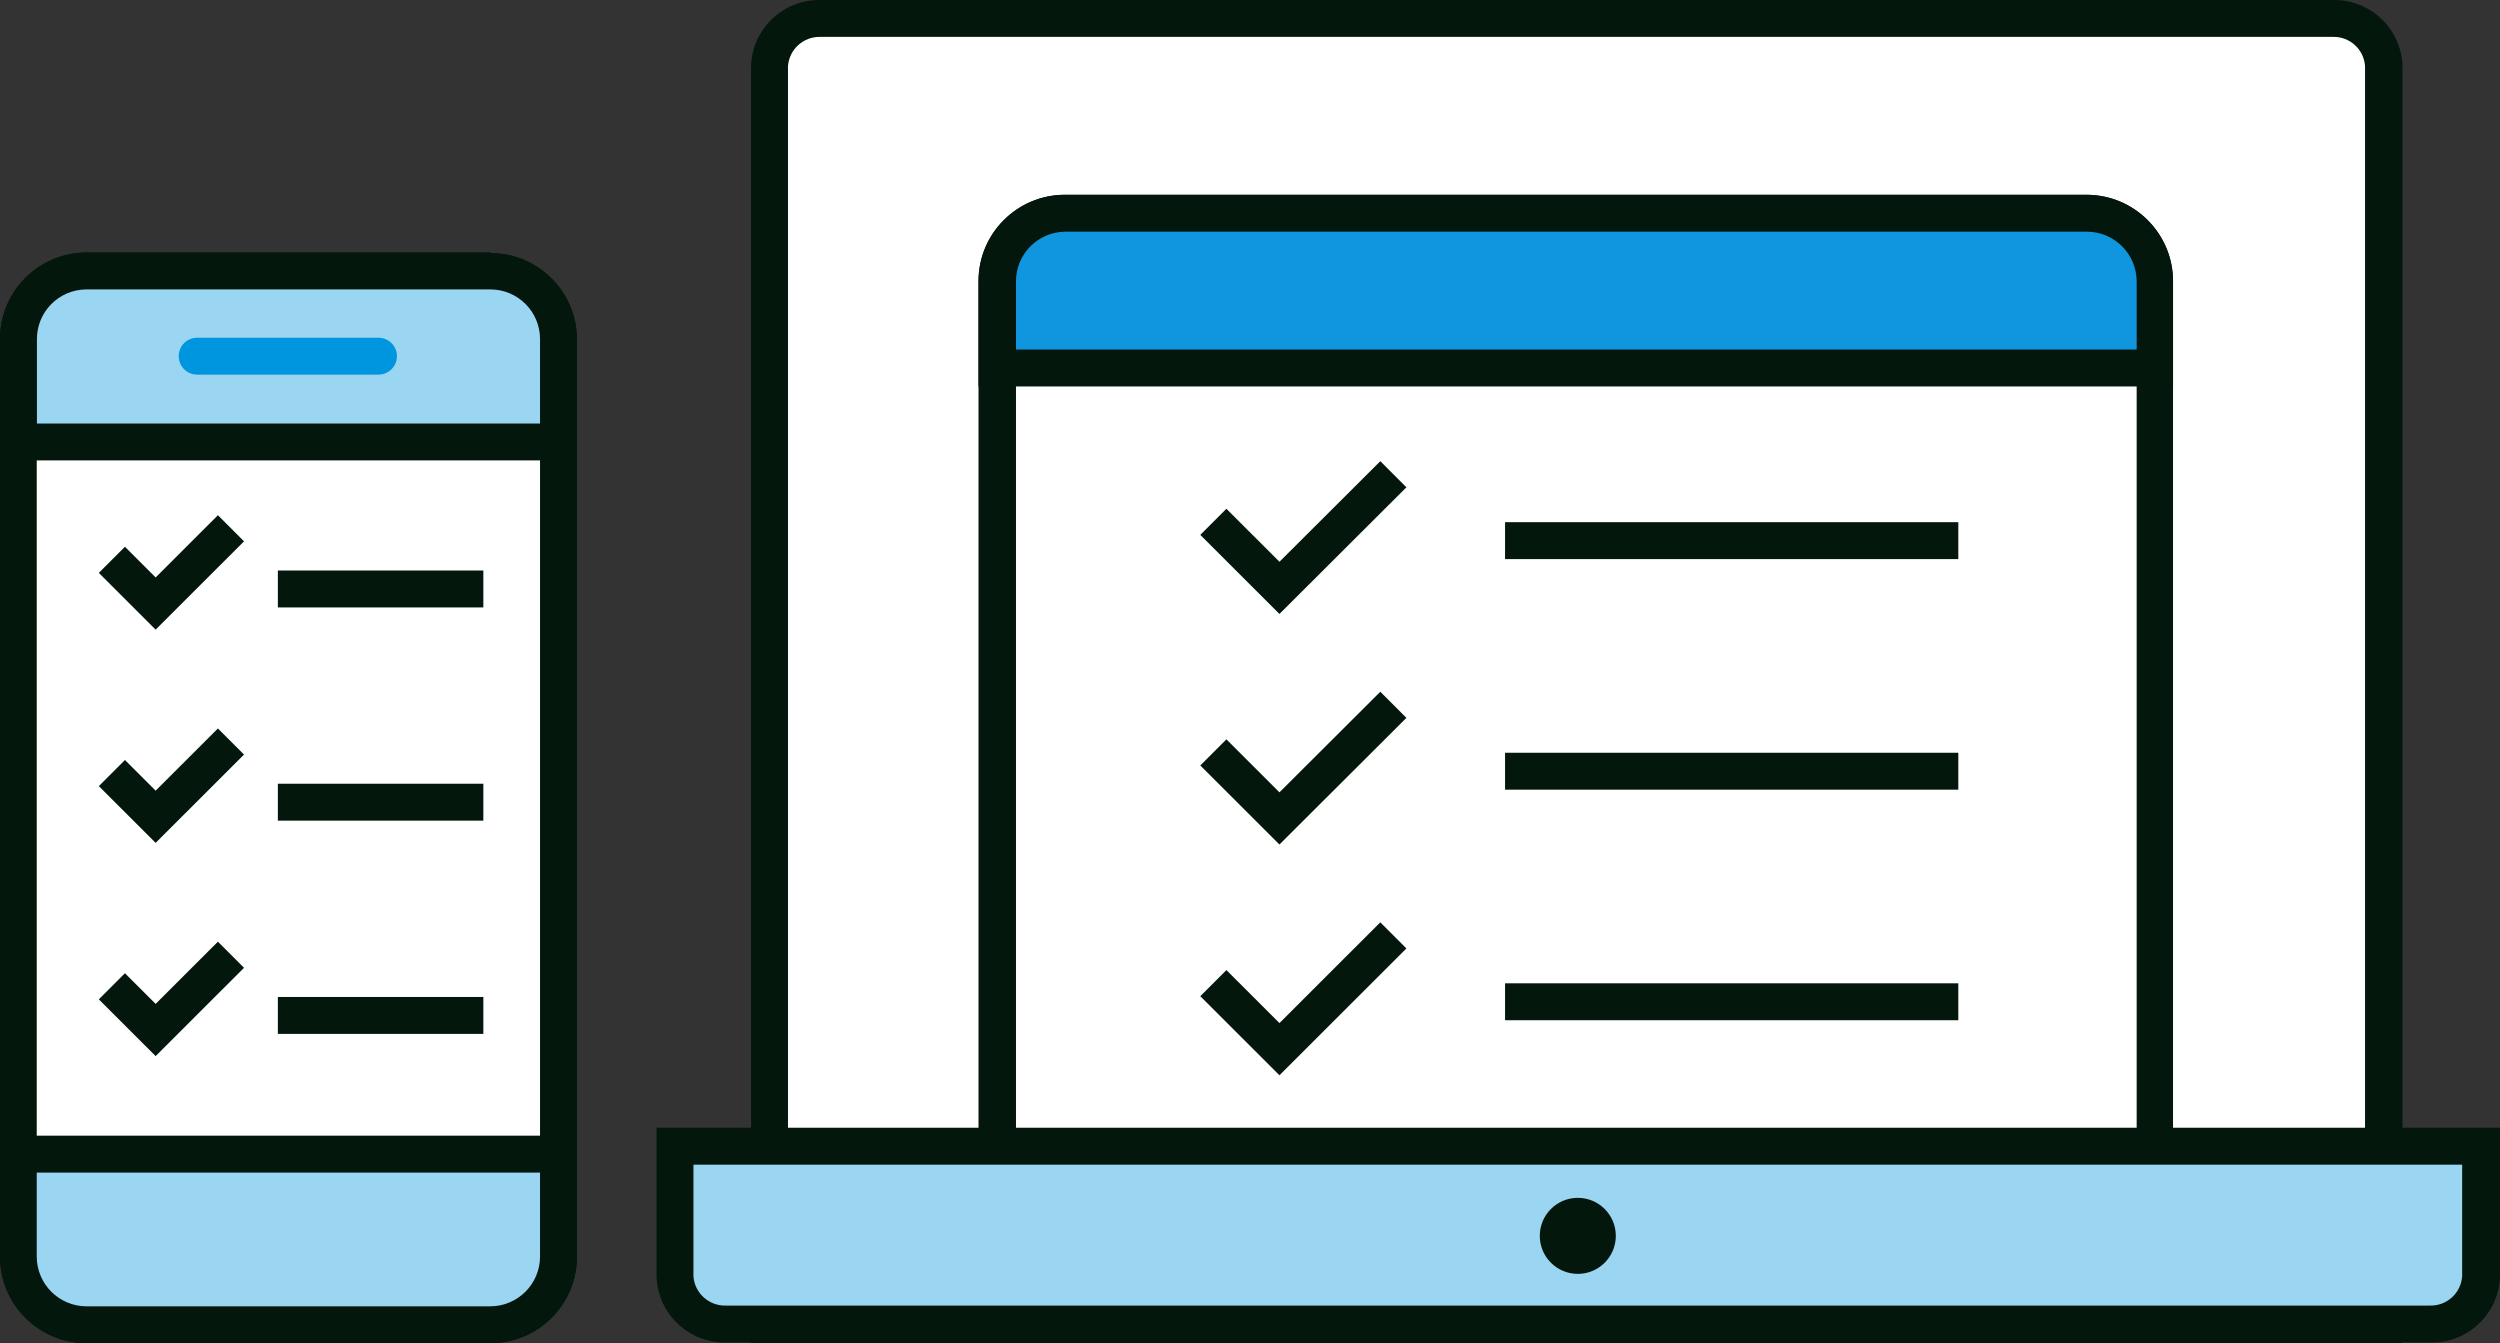
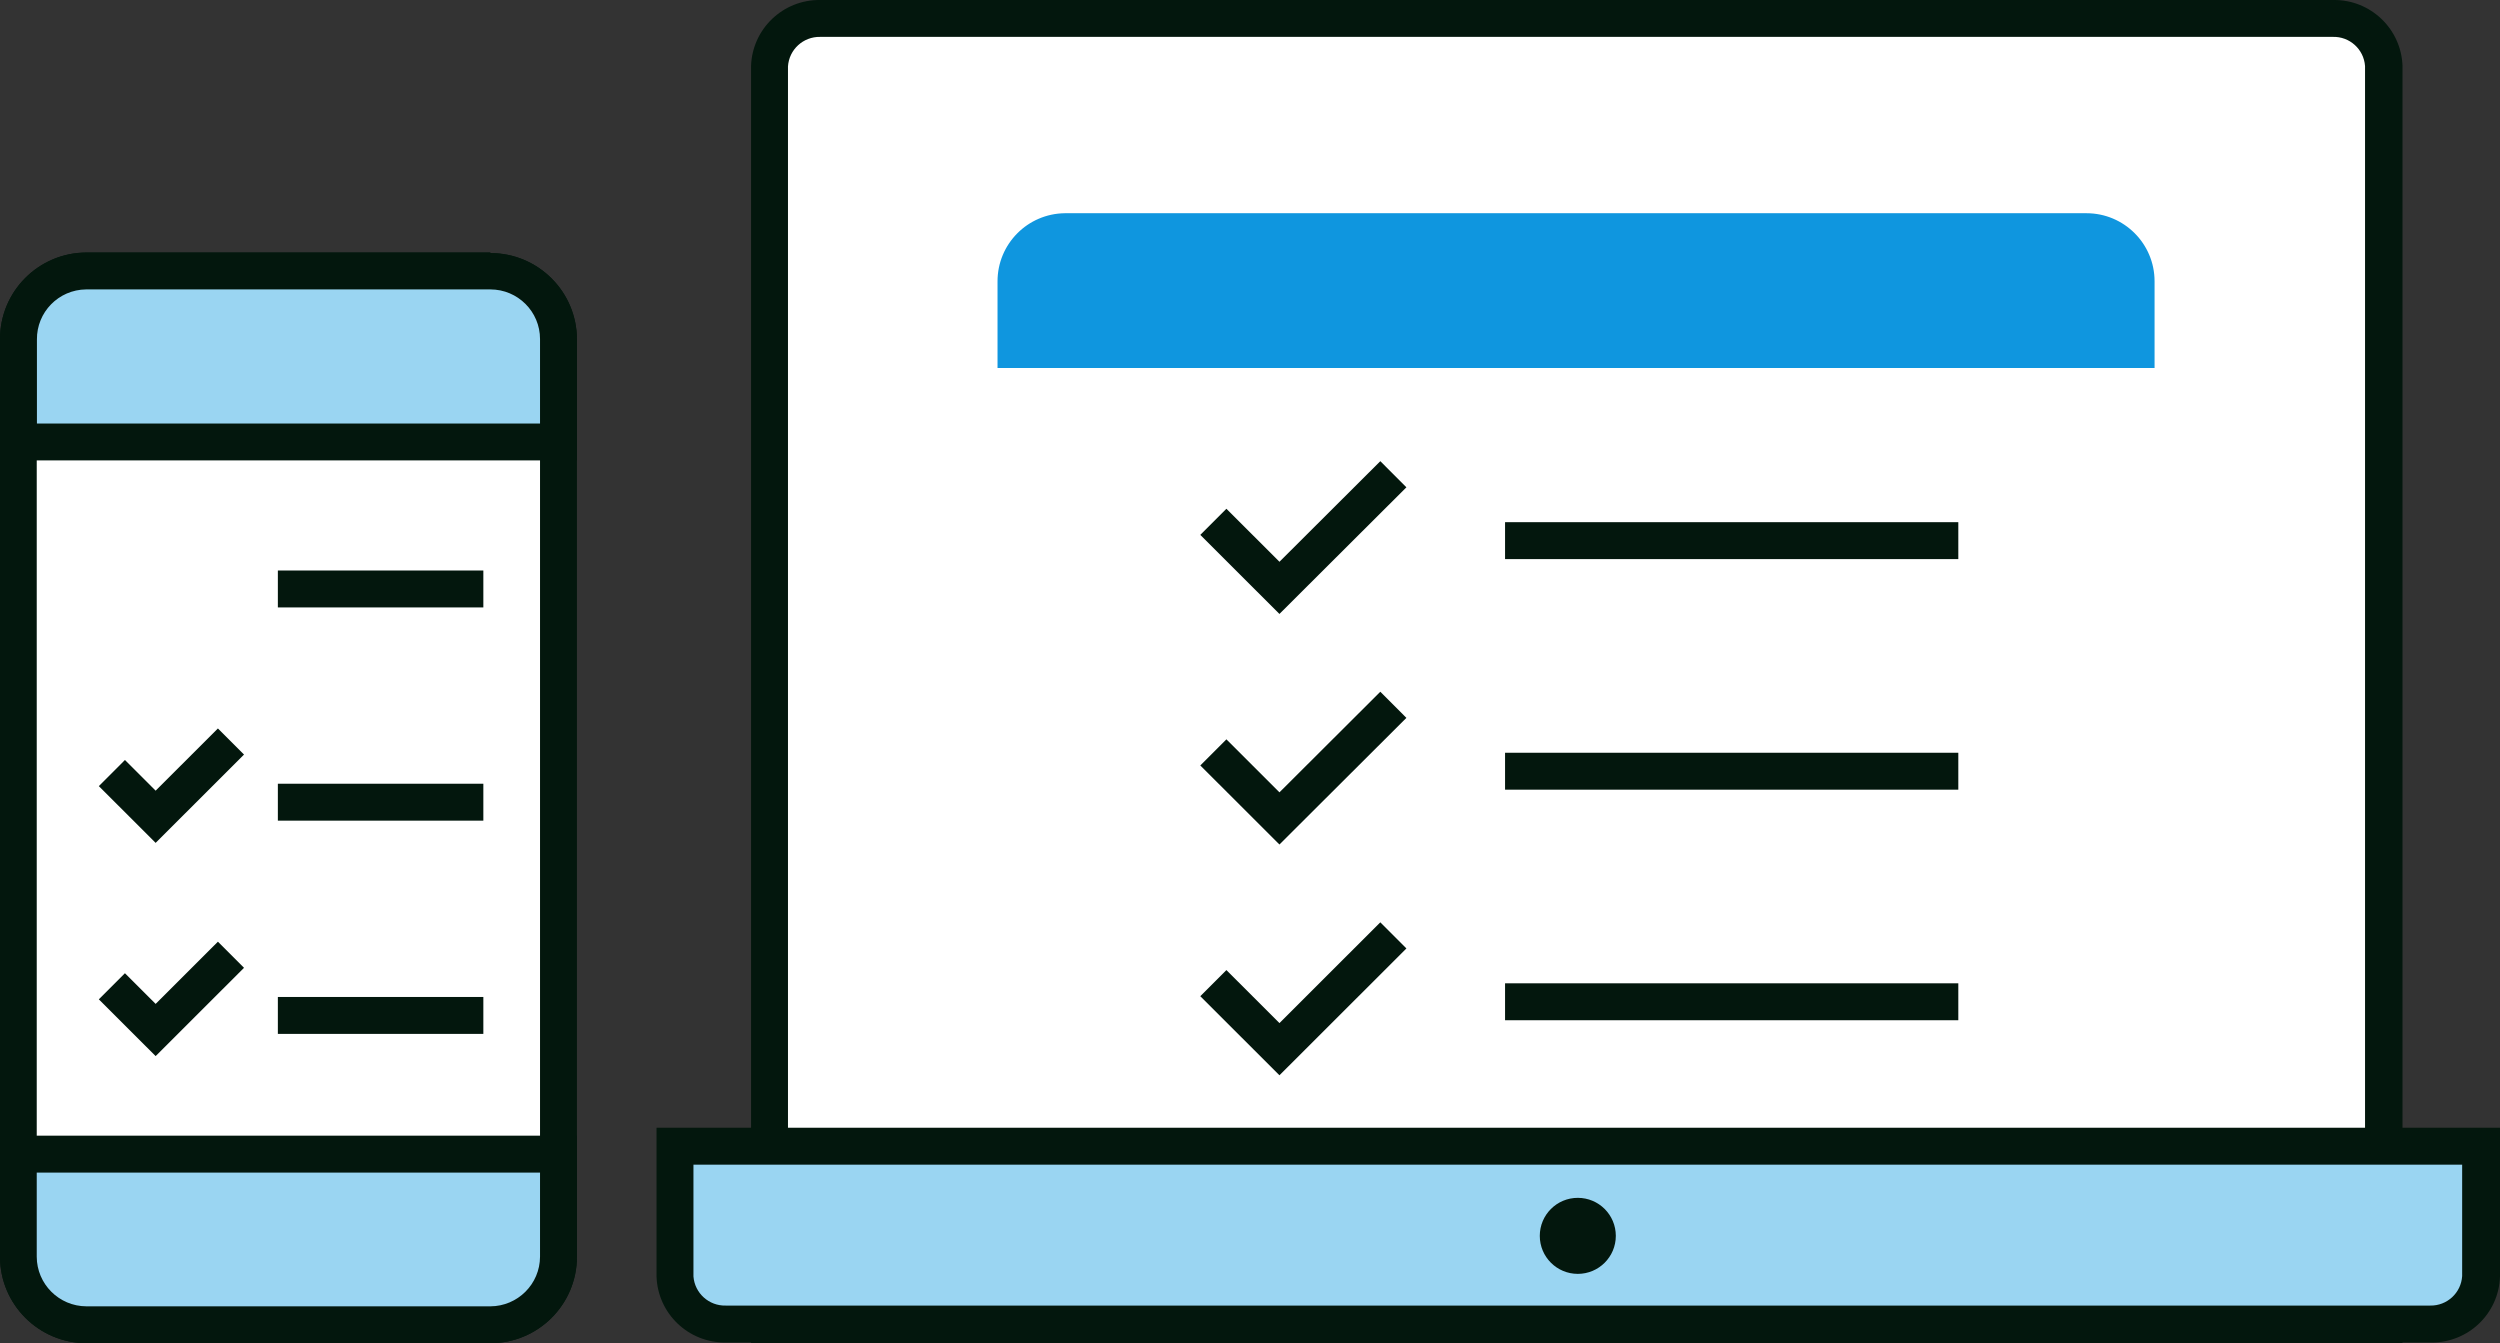
<svg xmlns="http://www.w3.org/2000/svg" id="icon_internet-loan_01" width="135.41" height="72.753" viewBox="0 0 135.41 72.753">
  <rect x="0" y="0" width="135.41" height="72.753" fill="#333333" stroke="none" />
  <defs>
    <style>.cls-1{fill:#03170d;}.cls-2{fill:#fff;}.cls-3{fill:#0f96df;}.cls-4{fill:#9ad5f2;}.cls-5{stroke:#0096df;stroke-linecap:round;stroke-linejoin:round;}.cls-5,.cls-6{fill:none;stroke-width:2px;}.cls-6{stroke:#03170d;stroke-miterlimit:10;}</style>
  </defs>
  <path id="path" class="cls-2" d="m41.68,71.754V3.577c.075-1.458,1.289-2.596,2.75-2.578h82c1.463-.018,2.675,1.128,2.74,2.588v68.167H41.68Z" />
  <path id="Compound_path" class="cls-1" d="m126.35,1.998c.913-.029,1.686.668,1.75,1.579v67.178H42.68V3.597c.059-.912.825-1.616,1.74-1.599h82M126.42 0H44.42c-2.013-.023-3.675,1.566-3.74,3.577v69.176h89.45V3.577c-.065-2.01-1.727-3.6-3.74-3.577h.03Z" />
-   <path id="path-2" class="cls-2" d="m54.03,71.754V15.236c-0-2.021,1.628-3.665,3.65-3.687h55.33c2.038,0,3.69,1.651,3.69,3.687h0v56.518h-62.67Z" />
-   <path id="Compound_path-2" class="cls-1" d="m113.04,12.549c1.483.005,2.685,1.206,2.69,2.688v55.519h-60.7V15.236c-0-1.469,1.18-2.666,2.65-2.688h55.33m0-1.998h-55.33c-2.585,0-4.68,2.093-4.68,4.676,0,.003,0,.007,0,.01v57.517h64.7V15.236c0-2.588-2.1-4.686-4.69-4.686h0Z" />
+   <path id="path-2" class="cls-2" d="m54.03,71.754V15.236c-0-2.021,1.628-3.665,3.65-3.687c2.038,0,3.69,1.651,3.69,3.687h0v56.518h-62.67Z" />
  <path id="path-3" class="cls-4" d="m39.3,71.754c-1.461.012-2.67-1.13-2.74-2.588v-6.994h97.8v7.053c-.07,1.456-1.281,2.595-2.74,2.578l-92.32-.05Z" />
  <path id="Compound_path-3" class="cls-1" d="m133.36,63.122v5.994c-.054.91-.817,1.616-1.73,1.599H39.31c-.911.024-1.681-.67-1.75-1.579v-6.054h95.8m2-1.998H35.56v8.053c.065,2.01,1.727,3.6,3.74,3.577h92.38c2.011.023,3.67-1.568,3.73-3.577v-8.053h-.05Z" />
  <circle id="path-4" class="cls-1" cx="85.46" cy="66.939" r="2.059" />
  <path id="path-5" class="cls-3" d="m54.03,19.932v-4.696c-0-2.021,1.628-3.665,3.65-3.687h55.33c2.038,0,3.69,1.651,3.69,3.687h0v4.696h-62.67Z" />
-   <path id="Compound_path-4" class="cls-1" d="m113.04,12.549c1.483.005,2.685,1.206,2.69,2.688v3.697h-60.7v-3.697c-0-1.469,1.18-2.666,2.65-2.688h55.33m0-1.998h-55.33c-2.585,0-4.68,2.093-4.68,4.676,0,.003,0,.007,0,.01v5.695h64.7v-5.695c0-2.588-2.1-4.686-4.69-4.686h0Z" />
  <polyline id="path-6" class="cls-6" points="75.47 25.687 69.3 31.841 65.72 28.264" />
  <polyline id="path-7" class="cls-6" points="75.47 38.175 69.3 44.329 65.72 40.753" />
  <polyline id="path-8" class="cls-6" points="75.47 50.664 69.3 56.828 65.72 53.251" />
  <line id="path-9" class="cls-6" x1="81.52" y1="29.283" x2="106.07" y2="29.283" />
  <line id="path-10" class="cls-6" x1="81.52" y1="41.772" x2="106.07" y2="41.772" />
  <line id="path-11" class="cls-6" x1="81.52" y1="54.26" x2="106.07" y2="54.26" />
  <path id="path-12" class="cls-2" d="m4.687,14.677h21.873c2.037,0,3.69,1.653,3.69,3.69v49.701c0,2.035-1.652,3.687-3.687,3.687H4.69c-2.037,0-3.69-1.653-3.69-3.69V18.363c0-2.035,1.652-3.687,3.687-3.687Z" />
  <path id="Compound_path-5" class="cls-1" d="m26.56,15.676c1.486-0,2.69,1.203,2.69,2.687,0,.01-0.0.02-0.0.03v49.704c-.005,1.482-1.207,2.682-2.69,2.688H4.68c-1.483-.005-2.685-1.206-2.69-2.688V18.393c-.017-1.484,1.174-2.701,2.66-2.717.01-0.0.02-0.0.03-0h21.88m0-1.998H4.68C2.09,13.683-.005,15.785 0,18.373c0.0.007 0.0.013 0.0.02v49.704c.016,2.572,2.105,4.65,4.68,4.656h21.88c2.59,0,4.69-2.098,4.69-4.686h0V18.393c0-2.588-2.1-4.686-4.69-4.686h0v-.03Z" />
  <path id="path-13" class="cls-4" d="m1,23.908v-5.515c-.017-2.036,1.622-3.7,3.66-3.716.007-0.0.013-0.0.02-0h21.88c2.038-0,3.69,1.65,3.69,3.686,0,.01-0.0.02-0.0.03v5.545l-29.25-.03Z" />
  <path id="Compound_path-6" class="cls-1" d="m26.56,15.676c1.486-0,2.69,1.203,2.69,2.687,0,.01-0.0.02-0.0.03v4.546H2v-4.546c-.017-1.484,1.174-2.701,2.66-2.717.007-0.0.013-0.0.02-0h21.88m0-1.998H4.68C2.09,13.683-.005,15.785 0,18.373c0.0.007 0.0.013 0.0.02v6.544h31.25v-6.544c0-2.588-2.1-4.686-4.69-4.686h0v-.03Z" />
  <path id="path-14" class="cls-4" d="m4.68,71.754c-2.038,0-3.69-1.651-3.69-3.687h0v-5.555h29.26v5.555c-.005,2.034-1.654,3.681-3.69,3.687H4.68Z" />
  <path id="Compound_path-7" class="cls-1" d="m29.25,63.512v4.556c-.005,1.482-1.207,2.682-2.69,2.688H4.68c-1.483-.005-2.685-1.206-2.69-2.688v-4.556h27.26m2-1.998H0v6.554c0,2.584,2.094,4.68,4.68,4.686h21.88c2.59,0,4.69-2.098,4.69-4.686h0v-6.554Z" />
-   <path id="path-15" class="cls-5" d="m10.68,19.292h9.82" />
-   <polyline id="path-16" class="cls-6" points="12.51 28.614 8.43 32.69 6.06 30.322" />
  <line id="path-17" class="cls-6" x1="15.05" y1="31.901" x2="26.18" y2="31.901" />
  <polyline id="path-18" class="cls-6" points="12.51 40.163 8.43 44.24 6.06 41.872" />
  <line id="path-19" class="cls-6" x1="15.05" y1="43.45" x2="26.18" y2="43.45" />
  <polyline id="path-20" class="cls-6" points="12.51 51.713 8.43 55.789 6.06 53.421" />
  <line id="path-21" class="cls-6" x1="15.05" y1="55" x2="26.18" y2="55" />
</svg>